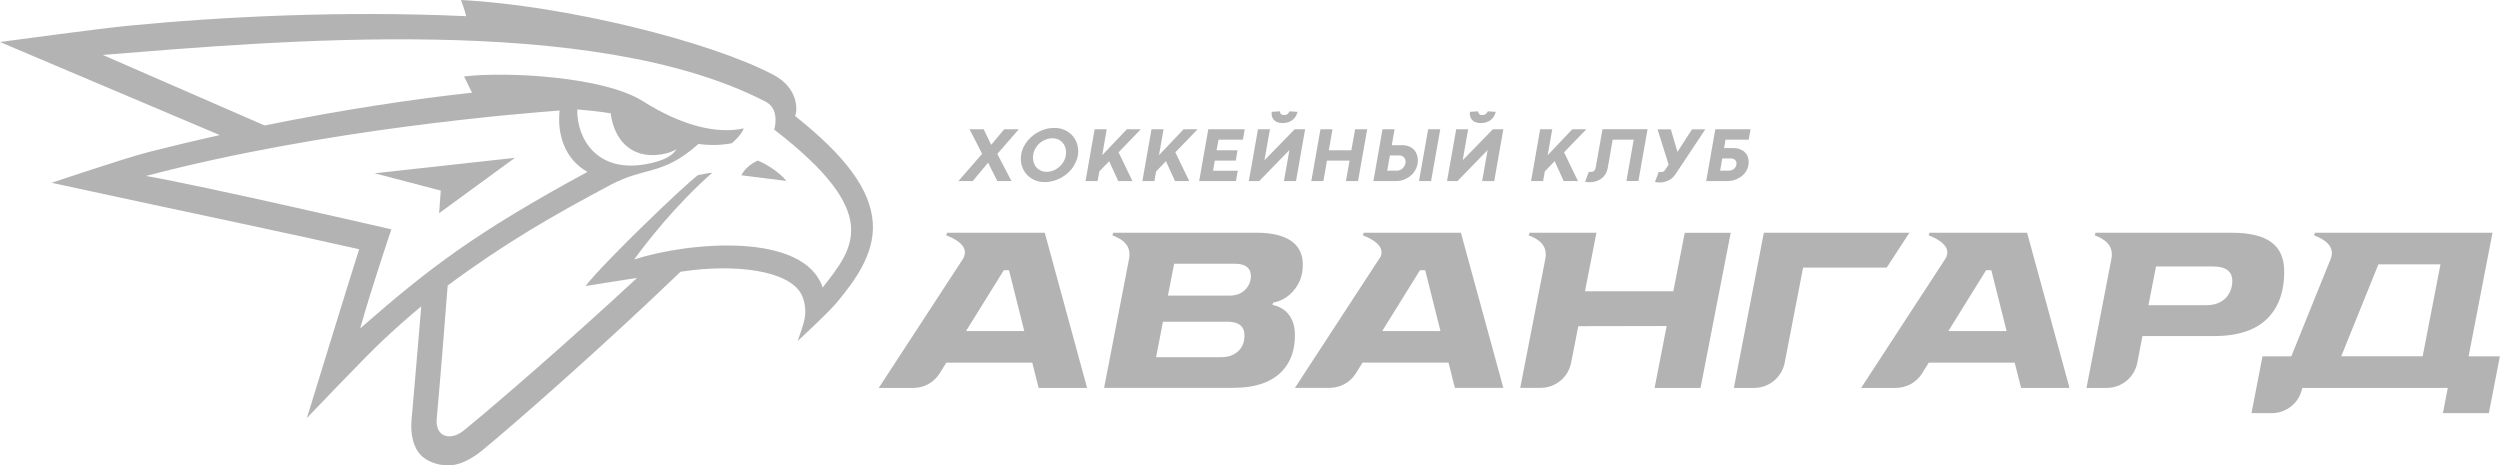
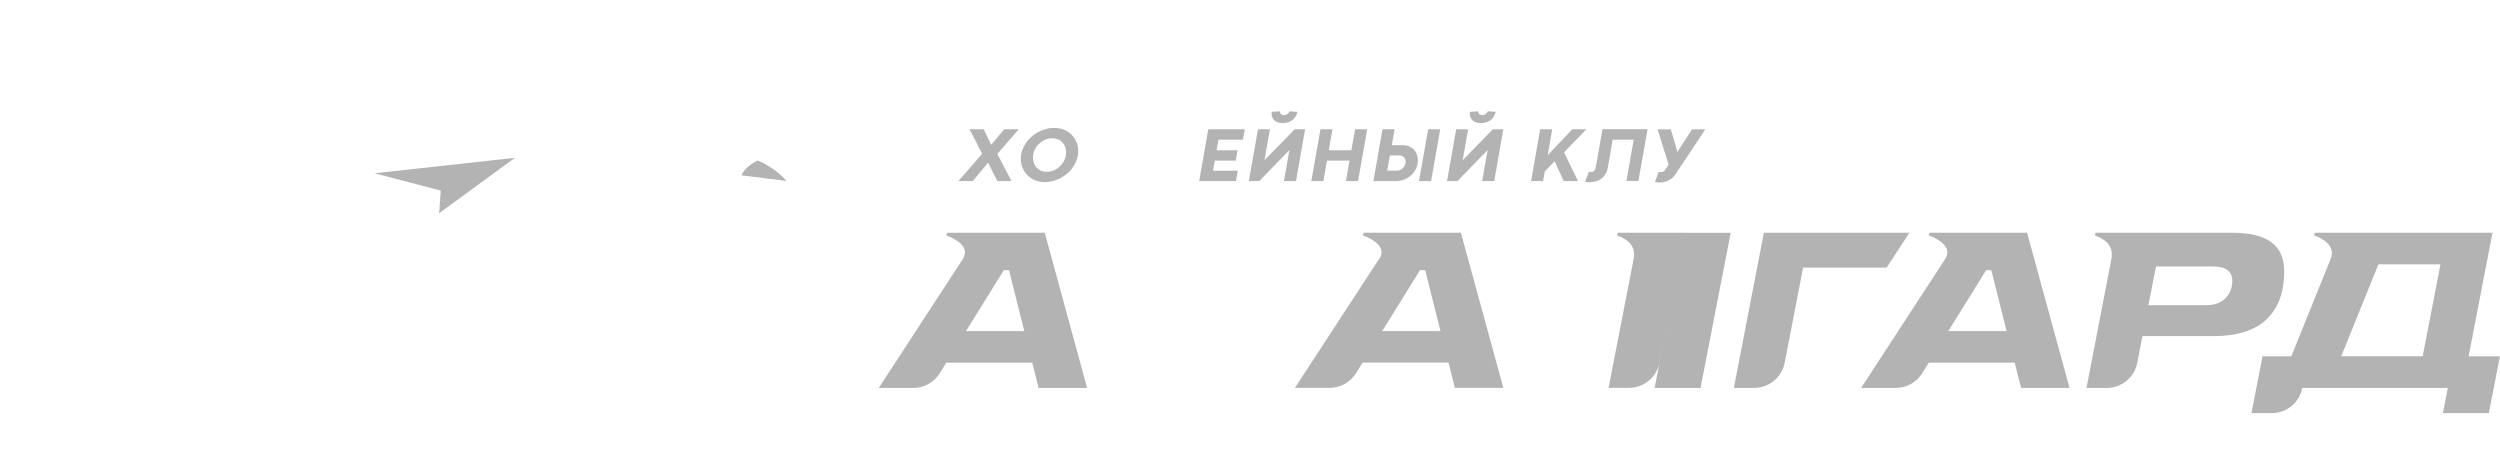
<svg xmlns="http://www.w3.org/2000/svg" id="Слой_1" x="0px" y="0px" viewBox="0 0 420 78.19" style="enable-background:new 0 0 420 78.19;" xml:space="preserve">
  <style type="text/css"> .st0{fill:#B3B3B3;} </style>
  <g>
    <path class="st0" d="M291.29,65.16l5.04-26.06h24.45l-3.82,5.86h-14.04l-3.09,15.97c-0.48,2.46-2.63,4.24-5.13,4.24H291.29z" />
    <path class="st0" d="M175.52,39.1h-16.4c-0.05,0.14-0.11,0.29-0.16,0.44c1.65,0.62,4.05,1.92,2.8,3.98l-14.13,21.65h5.81 c1.81,0,3.49-0.93,4.44-2.47l1.1-1.77h14.44l1.07,4.24h8.14L175.52,39.1z M162.29,55.62l6.35-10.23h0.87l2.57,10.23H162.29z" />
    <path class="st0" d="M245.43,39.1h-16.32c-0.05,0.14-0.1,0.29-0.15,0.44c1.53,0.58,3.69,1.74,3.01,3.53l-14.42,22.09h5.82 c1.81,0,3.49-0.93,4.44-2.47l1.1-1.77h14.44l1.07,4.24h8.14L245.43,39.1z M232.21,55.62l6.35-10.23h0.87l2.57,10.23H232.21z" />
    <path class="st0" d="M340.55,39.1h-16.38c-0.05,0.14-0.11,0.29-0.16,0.44c1.62,0.61,3.95,1.88,2.86,3.86l-14.2,21.77h5.82 c1.81,0,3.49-0.93,4.44-2.47l1.1-1.77h14.44l1.07,4.24h8.14L340.55,39.1z M327.32,55.62l6.35-10.23h0.87l2.57,10.23H327.32z" />
    <path class="st0" d="M414.73,59.85l4.01-20.75h-29.82c-0.05,0.14-0.11,0.29-0.16,0.44c1.61,0.61,3.54,1.72,2.85,3.82l-6.67,16.5 h-4.84l-1.85,9.55h3.4c2.51,0,4.66-1.78,5.13-4.24h24.45l-0.82,4.24h7.72l1.85-9.55H414.73z M407.01,59.85h-13.68l6.24-15.44H410 L407.01,59.85z" />
-     <path class="st0" d="M214.28,51.35l-0.5-0.14l0.09-0.36l0.48-0.12c1.21-0.3,2.24-1.08,2.77-1.67c1.1-1.22,1.75-2.59,1.75-4.61 c0-4.42-4.2-5.35-7.73-5.35h-24.1c-0.05,0.14-0.11,0.29-0.16,0.44c1.65,0.62,3.24,1.63,2.8,3.95l-4.19,21.67h21.65 c3.84,0,6.59-0.97,8.39-2.96c1.34-1.47,2.02-3.46,2.02-5.91C217.55,53.85,216.45,52.01,214.28,51.35 M208.29,58.71 c-0.75,0.87-1.79,1.3-3.16,1.3h-10.91l1.16-5.96h10.72c0.73,0,2.97,0,2.97,2.26C209.07,57.32,208.81,58.11,208.29,58.71 M209.33,48.52c-0.65,0.75-1.57,1.14-2.74,1.14h-10.38l1.05-5.35h10.19c1.79,0,2.7,0.71,2.7,2.1 C210.15,47.17,209.86,47.92,209.33,48.52" />
-     <path class="st0" d="M283.04,39.1l-1.92,9.83h-14.84l1.92-9.83h-11.23c-0.05,0.14-0.11,0.29-0.16,0.44 c1.65,0.62,3.25,1.63,2.8,3.97h0l-4.21,21.65h3.42c2.5,0,4.65-1.77,5.13-4.23l1.2-6.13L280,54.77l-2.03,10.4h7.72l5.07-26.06 H283.04z" />
+     <path class="st0" d="M283.04,39.1l-1.92,9.83l1.92-9.83h-11.23c-0.05,0.14-0.11,0.29-0.16,0.44 c1.65,0.62,3.25,1.63,2.8,3.97h0l-4.21,21.65h3.42c2.5,0,4.65-1.77,5.13-4.23l1.2-6.13L280,54.77l-2.03,10.4h7.72l5.07-26.06 H283.04z" />
    <path class="st0" d="M374.92,39.1h-22.85c-0.05,0.14-0.11,0.29-0.16,0.44c1.65,0.62,3.25,1.64,2.8,3.98h0l-4.18,21.65h3.4 c2.51,0,4.66-1.78,5.14-4.24l0.86-4.47h11.98c4.4,0,7.51-1.14,9.51-3.49c1.55-1.82,2.33-4.28,2.33-7.32 C383.75,41.18,380.94,39.1,374.92,39.1 M374.23,49.7c-0.53,0.72-1.57,1.57-3.52,1.57h-9.77l1.27-6.5h9.58 c2.15,0,3.24,0.82,3.24,2.43C375.03,47.74,374.93,48.77,374.23,49.7" />
    <polygon class="st0" points="166.52,24.33 168.7,21.72 171.15,21.72 167.55,25.86 169.93,30.42 167.55,30.42 166,27.33 163.42,30.42 161.01,30.42 165,25.84 162.88,21.71 165.26,21.72 " />
    <path class="st0" d="M171.5,26.68c0-0.47,0.07-0.92,0.21-1.36c0.14-0.44,0.34-0.85,0.6-1.24c0.26-0.38,0.56-0.73,0.91-1.05 c0.35-0.32,0.73-0.59,1.15-0.82c0.42-0.23,0.85-0.4,1.32-0.53c0.46-0.13,0.94-0.19,1.43-0.19c0.59,0,1.13,0.1,1.62,0.3 c0.49,0.2,0.92,0.48,1.27,0.83c0.36,0.35,0.63,0.76,0.83,1.24c0.2,0.48,0.3,0.99,0.3,1.54c0,0.47-0.07,0.92-0.22,1.36 c-0.15,0.44-0.35,0.85-0.6,1.24c-0.25,0.39-0.56,0.74-0.91,1.05c-0.35,0.32-0.74,0.59-1.15,0.82c-0.42,0.23-0.86,0.4-1.32,0.53 c-0.46,0.12-0.94,0.19-1.42,0.19c-0.59,0-1.13-0.1-1.62-0.3c-0.49-0.2-0.92-0.48-1.27-0.83c-0.36-0.35-0.63-0.77-0.83-1.25 C171.6,27.74,171.5,27.23,171.5,26.68 M173.54,26.5c0,0.34,0.06,0.65,0.17,0.94c0.11,0.29,0.27,0.54,0.47,0.75 c0.2,0.21,0.44,0.38,0.72,0.5c0.28,0.12,0.59,0.18,0.92,0.18c0.29,0,0.57-0.04,0.84-0.12c0.27-0.08,0.53-0.18,0.77-0.33 c0.24-0.14,0.47-0.31,0.67-0.51c0.2-0.2,0.38-0.42,0.53-0.66c0.15-0.24,0.27-0.5,0.35-0.78c0.08-0.28,0.12-0.57,0.12-0.87 c0-0.34-0.06-0.66-0.17-0.95c-0.11-0.29-0.27-0.54-0.47-0.75c-0.2-0.21-0.44-0.38-0.72-0.49c-0.28-0.12-0.59-0.18-0.93-0.18 c-0.42,0-0.83,0.08-1.22,0.25c-0.39,0.17-0.74,0.4-1.05,0.69c-0.31,0.29-0.55,0.64-0.73,1.03 C173.63,25.62,173.54,26.05,173.54,26.5" />
-     <polygon class="st0" points="185.17,26.07 189.3,21.72 191.65,21.72 187.92,25.59 190.25,30.42 187.86,30.42 186.34,27.08 184.69,28.79 184.4,30.42 182.37,30.42 183.9,21.72 185.93,21.72 " />
-     <polygon class="st0" points="194.71,26.07 198.84,21.72 201.19,21.72 197.46,25.59 199.79,30.42 197.4,30.42 195.88,27.08 194.23,28.79 193.94,30.42 191.92,30.42 193.45,21.72 195.48,21.72 " />
    <polygon class="st0" points="202.99,21.72 209.12,21.72 208.81,23.46 204.71,23.46 204.39,25.24 207.91,25.24 207.61,26.98 204.09,26.98 203.79,28.68 207.95,28.68 207.64,30.42 201.46,30.42 " />
    <path class="st0" d="M211.34,21.72h2.01l-0.92,5.2l5.07-5.2h1.76l-1.53,8.7h-2.03l0.92-5.21l-5.07,5.21h-1.75L211.34,21.72z M217.99,18.79c-0.07,0.27-0.17,0.52-0.31,0.76c-0.14,0.23-0.32,0.43-0.53,0.6c-0.21,0.17-0.46,0.3-0.74,0.39 c-0.28,0.09-0.59,0.14-0.93,0.14s-0.64-0.05-0.88-0.14c-0.24-0.1-0.44-0.23-0.59-0.39c-0.15-0.17-0.26-0.37-0.32-0.6 c-0.06-0.23-0.08-0.49-0.05-0.76L215,18.7c0.02,0.1,0.05,0.18,0.08,0.26c0.03,0.08,0.07,0.14,0.12,0.2 c0.05,0.05,0.12,0.09,0.2,0.12c0.08,0.03,0.19,0.04,0.32,0.04c0.13,0,0.24-0.01,0.34-0.04c0.09-0.03,0.17-0.07,0.24-0.12 c0.07-0.05,0.13-0.12,0.19-0.2s0.11-0.16,0.17-0.26L217.99,18.79z" />
    <polygon class="st0" points="221.84,21.72 223.86,21.72 223.24,25.24 227.03,25.24 227.66,21.72 229.69,21.72 228.15,30.42 226.12,30.42 226.72,26.98 222.93,26.98 222.33,30.42 220.3,30.42 " />
    <path class="st0" d="M235.56,24.38c0.4,0,0.76,0.06,1.09,0.19c0.32,0.12,0.6,0.3,0.83,0.52c0.23,0.22,0.4,0.49,0.53,0.8 c0.12,0.31,0.19,0.65,0.19,1.03c0,0.5-0.1,0.96-0.29,1.38c-0.2,0.43-0.46,0.8-0.8,1.11c-0.34,0.31-0.73,0.56-1.18,0.74 c-0.45,0.18-0.93,0.27-1.45,0.27h-3.75l1.53-8.7h2.03l-0.47,2.67H235.56z M235.14,26.12h-1.64l-0.45,2.55h1.65 c0.18,0,0.36-0.04,0.54-0.12c0.18-0.08,0.33-0.19,0.46-0.33c0.13-0.14,0.24-0.29,0.32-0.47c0.08-0.18,0.12-0.37,0.12-0.56 c0-0.15-0.02-0.29-0.07-0.42c-0.05-0.13-0.12-0.24-0.21-0.34c-0.09-0.1-0.19-0.17-0.32-0.22 C235.42,26.15,235.28,26.12,235.14,26.12 M238.39,30.42h2.03l1.54-8.7h-2.03L238.39,30.42z" />
    <path class="st0" d="M244.64,21.72h2.01l-0.92,5.2l5.07-5.2h1.76l-1.53,8.7h-2.03l0.92-5.21l-5.07,5.21h-1.75L244.64,21.72z M251.29,18.79c-0.07,0.27-0.17,0.52-0.31,0.76c-0.14,0.23-0.32,0.43-0.53,0.6c-0.21,0.17-0.46,0.3-0.74,0.39 c-0.28,0.09-0.59,0.14-0.93,0.14s-0.64-0.05-0.88-0.14c-0.24-0.1-0.44-0.23-0.59-0.39c-0.15-0.17-0.26-0.37-0.32-0.6 c-0.06-0.23-0.08-0.49-0.05-0.76l1.36-0.09c0.02,0.1,0.05,0.18,0.08,0.26c0.03,0.08,0.07,0.14,0.12,0.2 c0.05,0.05,0.12,0.09,0.2,0.12c0.08,0.03,0.19,0.04,0.32,0.04c0.13,0,0.24-0.01,0.34-0.04c0.09-0.03,0.17-0.07,0.24-0.12 c0.07-0.05,0.13-0.12,0.19-0.2s0.11-0.16,0.17-0.26L251.29,18.79z" />
    <polygon class="st0" points="260.01,26.07 264.14,21.72 266.5,21.72 262.76,25.59 265.1,30.42 262.7,30.42 261.18,27.08 259.53,28.79 259.24,30.42 257.22,30.42 258.75,21.72 260.78,21.72 " />
    <path class="st0" d="M274.46,23.46h-3.53l-0.56,3.22l-0.03,0.18l-0.24,1.35c-0.08,0.43-0.22,0.8-0.42,1.11 c-0.21,0.3-0.45,0.55-0.73,0.74c-0.28,0.19-0.58,0.33-0.9,0.42c-0.33,0.09-0.64,0.13-0.96,0.13c-0.16,0-0.31-0.01-0.45-0.02 c-0.13-0.02-0.25-0.04-0.35-0.06l0.64-1.68c0.01,0,0.04,0,0.07,0.01c0.04,0.01,0.07,0.01,0.12,0.01c0.04,0.01,0.08,0.01,0.12,0.01 c0.04,0,0.07,0,0.08,0c0.2,0,0.37-0.06,0.5-0.19c0.13-0.13,0.22-0.32,0.26-0.58l0.26-1.44l0.88-4.96h7.57l-1.54,8.7h-2.01 L274.46,23.46z" />
    <path class="st0" d="M278.67,28.87c0,0,0.03,0,0.07,0.01c0.04,0,0.08,0.01,0.12,0.01s0.08,0.01,0.12,0.01c0.04,0,0.07,0,0.08,0 c0.12,0,0.24-0.02,0.35-0.06c0.11-0.04,0.21-0.12,0.28-0.23l0.64-0.95l-1.86-5.93h2.23l1.11,3.79l2.45-3.79h2.23l-5.05,7.6 c-0.16,0.23-0.34,0.43-0.54,0.6c-0.2,0.17-0.42,0.3-0.65,0.41s-0.46,0.18-0.71,0.24c-0.24,0.05-0.49,0.08-0.72,0.08 c-0.16,0-0.31-0.01-0.44-0.03c-0.13-0.02-0.25-0.04-0.35-0.06L278.67,28.87z" />
-     <path class="st0" d="M291.15,24.87c0.43,0,0.8,0.06,1.13,0.18c0.33,0.12,0.6,0.28,0.83,0.5c0.22,0.21,0.39,0.46,0.5,0.74 c0.11,0.29,0.17,0.59,0.17,0.92c0,0.32-0.04,0.63-0.14,0.91c-0.09,0.28-0.22,0.54-0.38,0.78c-0.16,0.24-0.36,0.45-0.59,0.64 c-0.23,0.19-0.48,0.34-0.74,0.48c-0.27,0.13-0.55,0.23-0.86,0.3c-0.3,0.07-0.61,0.1-0.93,0.1h-3.5l1.53-8.7h5.92l-0.31,1.74h-3.89 l-0.25,1.41H291.15z M289.34,26.61l-0.36,2.06h1.43c0.17,0,0.33-0.03,0.5-0.08c0.16-0.05,0.3-0.13,0.42-0.24 c0.12-0.1,0.22-0.23,0.29-0.38c0.07-0.15,0.11-0.32,0.11-0.51c0-0.14-0.03-0.26-0.08-0.37c-0.05-0.1-0.12-0.19-0.2-0.26 c-0.09-0.07-0.19-0.13-0.3-0.16c-0.12-0.04-0.24-0.05-0.37-0.05H289.34z" />
    <path class="st0" d="M127.31,26.97c-2.2,1.01-2.75,2.48-2.75,2.48l7.56,0.95C132.12,30.4,130.62,28.41,127.31,26.97" />
-     <path class="st0" d="M146.63,37.41c-0.39-5.51-4.44-11.07-13.05-17.92l0-0.01c0.4-0.92,0.61-4.68-3.68-6.93 C119.08,6.88,94.89,0.92,77.45,0c0.17,0.46,0.62,1.7,0.87,2.72C57.53,1.77,37.29,2.8,21.59,4.32C16.34,4.83,0,7.06,0,7.06 l36.91,15.63c-3.94,0.88-7.93,1.83-11.96,2.86c-4.11,1.05-16.27,5.16-16.27,5.16s10.8,2.34,14.75,3.18 c7.35,1.58,28.07,5.96,36.91,7.98c-1.17,3.58-8.78,28.36-8.78,28.36s9.84-10.35,12.92-13.21c2.2-2.04,4.22-3.84,6.29-5.55 c-0.45,5.28-1.37,16.29-1.63,19.08c-0.21,2.23,0.24,4.54,1.54,5.89c1.24,1.29,3.42,1.91,5.33,1.7c1.56-0.17,3.5-1.24,4.91-2.4 c5.94-4.86,20.83-18,33.42-30.09c0.71-0.11,1.42-0.2,2.12-0.28c8.64-0.95,17.01,0.42,18.44,4.69c0.94,2.81-0.02,4.54-0.89,7.23 c1.48-1.4,5.3-4.89,6.8-6.74C143.24,47.55,147.01,42.87,146.63,37.41 M60.52,55.16c1.78-6.46,5.23-16.63,5.23-16.63 s-31.51-7.29-41.22-8.97C54.58,21.64,87.82,19.04,94,18.57h0.01c-0.42,3.94,0.82,8.15,4.68,10.31 C79.62,39.22,72.02,45.13,60.52,55.16 M96.98,18.38c1.74,0.15,3.68,0.34,5.62,0.66c0.48,3.98,3.08,7.75,8.48,6.9 c1.15-0.18,1.98-0.5,2.6-0.9c-0.67,1.06-2.04,1.98-5.17,2.54C100.34,29.06,96.89,23.37,96.98,18.38 M138.21,48.31 c-3.11-9.35-22.35-7.72-31.67-4.72c2.1-2.86,6.84-9.04,13.12-14.57c-0.64,0.05-1.44,0.21-2.41,0.4 c-2.23,1.65-15.6,14.44-18.89,18.63l8.68-1.37C95.56,57.34,83.25,67.96,77.97,72.28c-2.37,1.94-4.87,1.03-4.6-1.89 c0.2-2.15,0.96-11.3,0.96-11.3c0.09-1.06,0.8-10.13,0.88-11.12c9.57-7.1,17.69-11.78,27.46-16.96c5.72-3.03,8.68-1.47,14.67-6.83 c1.87,0.28,4.06,0.21,5.62-0.12c0,0,1.6-1.36,2-2.49c-4.48,0.99-10.42-0.43-16.97-4.58c-6.55-4.15-22.94-4.99-30.02-4.15 c0.38,0.74,0.82,1.75,1.33,2.73c-0.06,0.01-0.11,0.01-0.17,0.02c-9.61,1.05-21.65,2.84-34.67,5.49L17.26,9.23 c28.84-2.32,82.4-7.16,111.36,7.85c1.71,0.89,1.81,2.76,1.59,4.06c-0.03,0.2-0.09,0.4-0.15,0.62 C148.47,35.97,143.32,41.71,138.21,48.31" />
    <polygon class="st0" points="74.05,32.02 73.77,35.82 86.51,26.51 62.93,29.11 " />
  </g>
</svg>